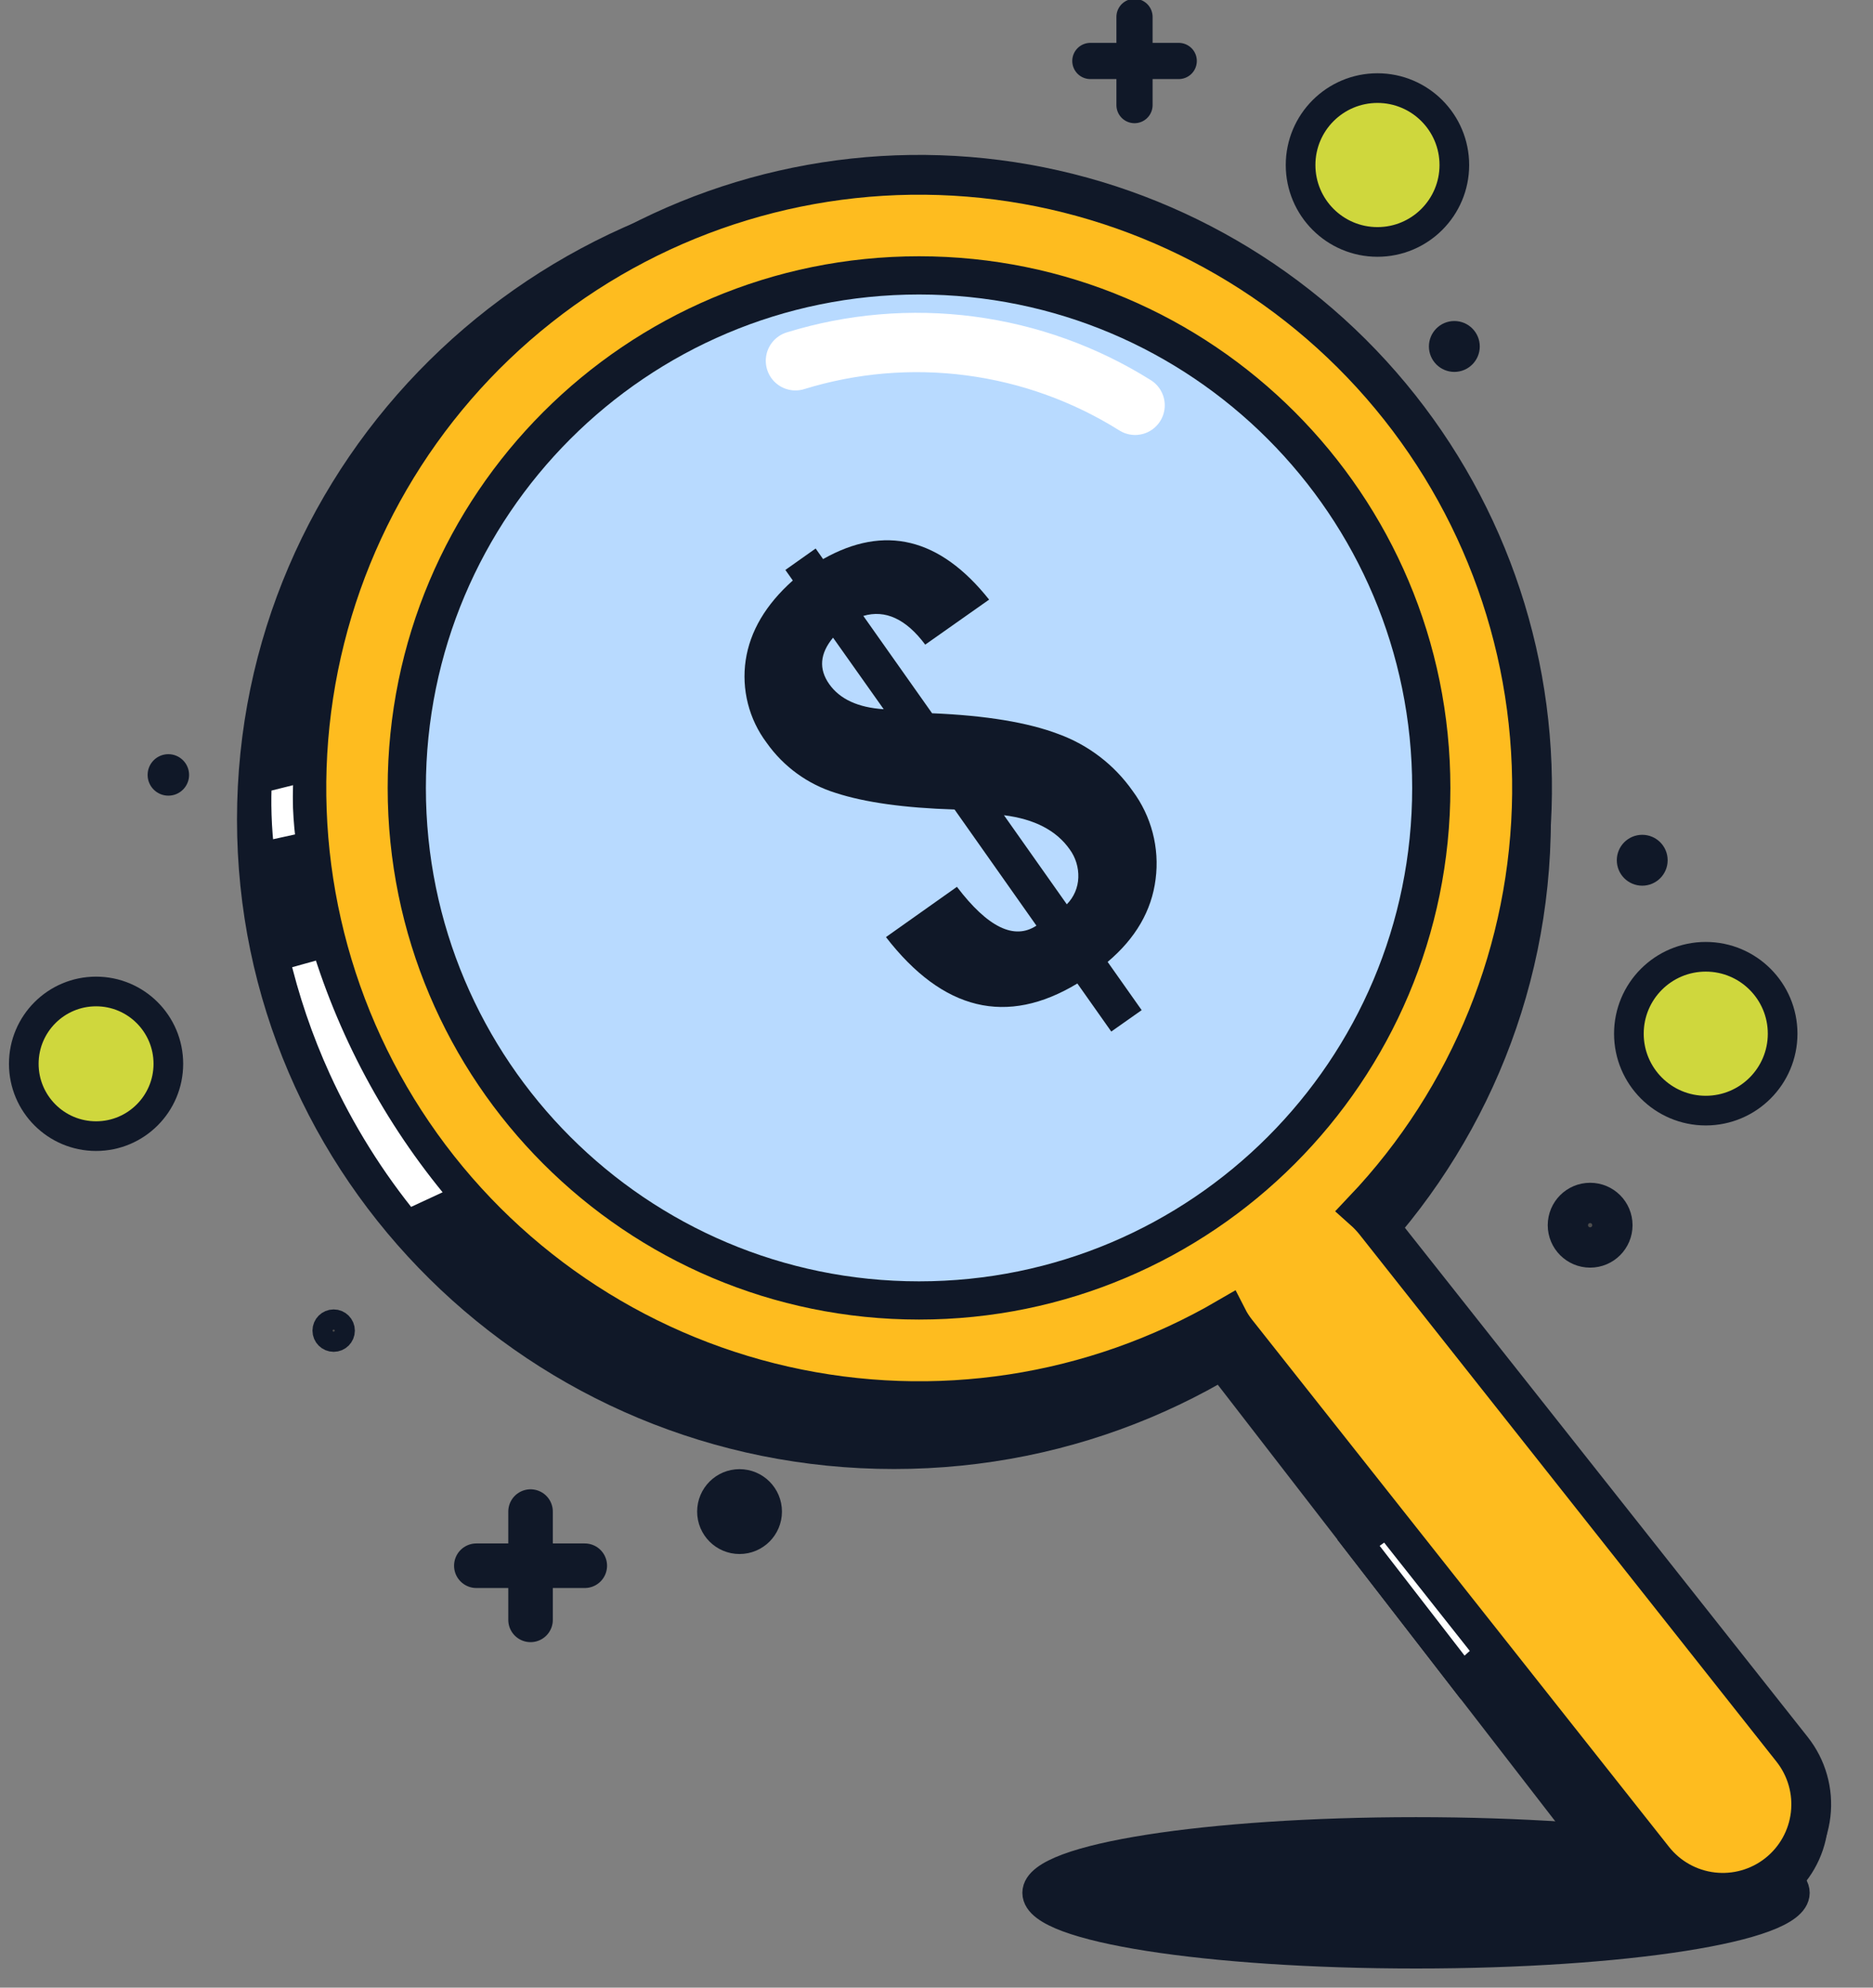
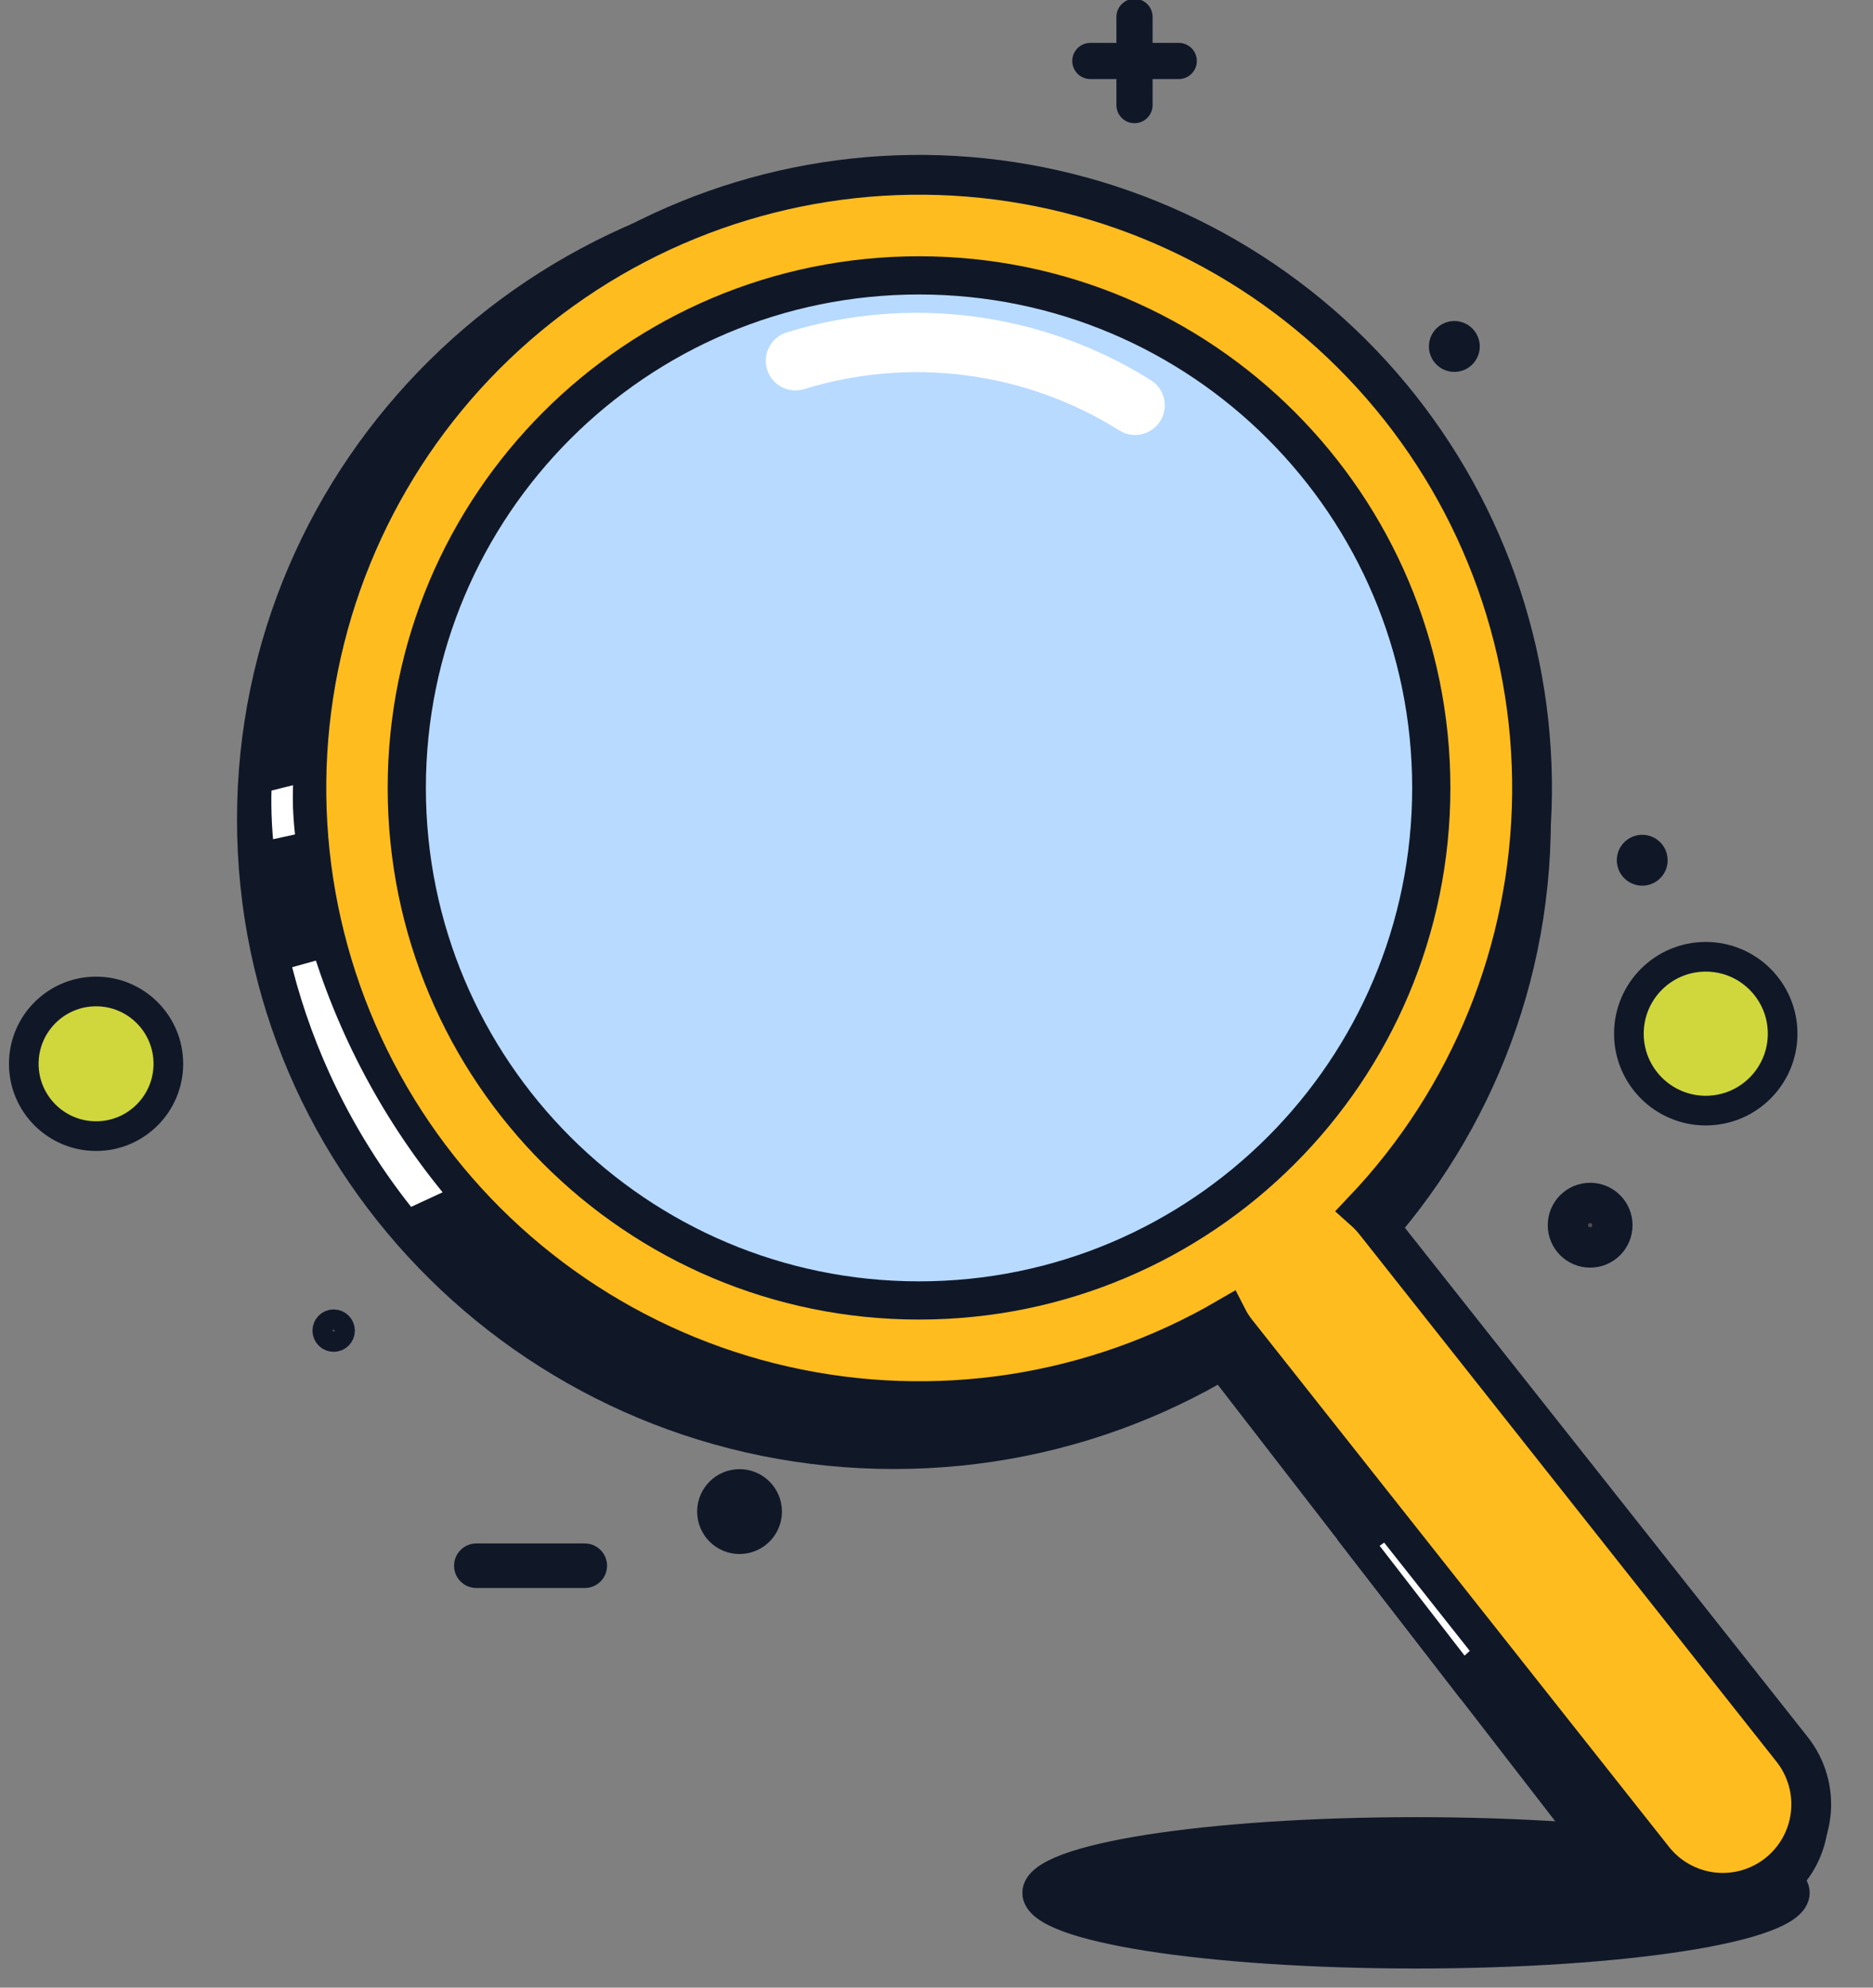
<svg xmlns="http://www.w3.org/2000/svg" width="165" height="175" viewBox="0 0 165 175" fill="none">
  <rect x="0" y="0" width="165" height="175" fill="#808080" stroke="none" />
  <g clip-path="url(#clip0_5_9181)">
    <path d="M124.743 171.866C143.095 171.866 157.973 169.532 157.973 166.653C157.973 163.774 143.095 161.44 124.743 161.44C106.39 161.44 91.513 163.774 91.513 166.653C91.513 169.532 106.39 171.866 124.743 171.866Z" fill="#101828" stroke="#101828" stroke-width="2.9" stroke-miterlimit="10" />
    <path d="M78.751 127.391C109.637 127.391 134.675 102.663 134.675 72.16C134.675 41.656 109.637 16.928 78.751 16.928C47.864 16.928 22.826 41.656 22.826 72.16C22.826 102.663 47.864 127.391 78.751 127.391Z" fill="#101828" stroke="#101828" stroke-width="3.895" stroke-miterlimit="10" />
    <path d="M103.648 115.089L118.398 103.68L158.086 154.993C159.389 156.678 159.97 158.812 159.7 160.925C159.43 163.038 158.331 164.957 156.646 166.26C155.544 167.113 154.284 167.741 152.939 168.107C151.594 168.473 150.19 168.57 148.807 168.393C147.424 168.217 146.09 167.769 144.88 167.077C143.67 166.385 142.609 165.461 141.756 164.358L103.648 115.089Z" fill="#101828" stroke="#101828" stroke-width="2.612" stroke-miterlimit="10" />
    <path d="M156.598 164.973C154.978 166.254 152.915 166.839 150.864 166.6C148.812 166.361 146.94 165.316 145.658 163.697L108.91 117.259C108.61 116.879 108.348 116.472 108.128 116.041C96.326 122.908 82.361 125.048 69.044 122.03C55.728 119.012 44.05 111.06 36.361 99.776C28.673 88.493 25.546 74.715 27.61 61.217C29.674 47.72 36.775 35.506 47.484 27.035C58.193 18.565 71.714 14.466 85.324 15.566C98.934 16.665 111.622 22.881 120.832 32.961C130.042 43.041 135.091 56.236 134.962 69.89C134.832 83.543 129.534 96.641 120.134 106.544C120.495 106.866 120.829 107.217 121.131 107.594L157.879 154.027C158.514 154.83 158.984 155.75 159.263 156.734C159.543 157.719 159.625 158.749 159.506 159.765C159.387 160.782 159.069 161.765 158.57 162.658C158.071 163.552 157.401 164.338 156.598 164.973Z" fill="#FEBC1F" stroke="#101828" stroke-width="3.504" stroke-miterlimit="10" />
    <path d="M80.961 114.498C105.883 114.498 126.087 94.294 126.087 69.372C126.087 44.449 105.883 24.246 80.961 24.246C56.038 24.246 35.835 44.449 35.835 69.372C35.835 94.294 56.038 114.498 80.961 114.498Z" fill="#B8DAFF" stroke="#101828" stroke-width="3.365" stroke-miterlimit="10" />
    <path d="M70.073 31.764C75.05 30.228 80.299 29.783 85.463 30.46C90.626 31.137 95.584 32.919 99.996 35.685" stroke="white" stroke-width="5.224" stroke-miterlimit="10" stroke-linecap="round" />
-     <path d="M46.738 133.086V142.62" stroke="#101828" stroke-width="3.923" stroke-miterlimit="10" stroke-linecap="round" />
    <path d="M41.962 137.853H51.516" stroke="#101828" stroke-width="3.923" stroke-miterlimit="10" stroke-linecap="round" />
    <path d="M99.943 1.489V9.253" stroke="#101828" stroke-width="3.188" stroke-miterlimit="10" stroke-linecap="round" />
    <path d="M96.054 5.368H103.839" stroke="#101828" stroke-width="3.188" stroke-miterlimit="10" stroke-linecap="round" />
    <path d="M8.464 100.03C11.98 100.03 14.831 97.179 14.831 93.662C14.831 90.145 11.98 87.294 8.464 87.294C4.947 87.294 2.096 90.145 2.096 93.662C2.096 97.179 4.947 100.03 8.464 100.03Z" fill="#CFD73D" stroke="#101828" stroke-width="2.612" stroke-miterlimit="10" />
-     <path d="M14.831 69.398C15.477 69.398 16.002 68.874 16.002 68.228C16.002 67.581 15.477 67.057 14.831 67.057C14.184 67.057 13.66 67.581 13.66 68.228C13.66 68.874 14.184 69.398 14.831 69.398Z" fill="#101828" stroke="#101828" stroke-width="1.311" stroke-miterlimit="10" />
    <path d="M144.671 76.91C145.317 76.91 145.841 76.386 145.841 75.74C145.841 75.093 145.317 74.569 144.671 74.569C144.024 74.569 143.5 75.093 143.5 75.74C143.5 76.386 144.024 76.91 144.671 76.91Z" fill="#101828" stroke="#101828" stroke-width="2.138" stroke-miterlimit="10" stroke-linecap="round" />
    <path d="M128.119 31.675C128.765 31.675 129.29 31.151 129.29 30.504C129.29 29.857 128.765 29.333 128.119 29.333C127.472 29.333 126.948 29.857 126.948 30.504C126.948 31.151 127.472 31.675 128.119 31.675Z" fill="#101828" stroke="#101828" stroke-width="2.138" stroke-miterlimit="10" stroke-linecap="round" />
-     <path d="M121.346 21.301C125.086 21.301 128.118 18.27 128.118 14.529C128.118 10.789 125.086 7.757 121.346 7.757C117.606 7.757 114.574 10.789 114.574 14.529C114.574 18.27 117.606 21.301 121.346 21.301Z" fill="#CFD73D" stroke="#101828" stroke-width="2.612" stroke-miterlimit="10" />
    <path d="M150.267 97.783C154.007 97.783 157.039 94.751 157.039 91.011C157.039 87.27 154.007 84.239 150.267 84.239C146.527 84.239 143.495 87.27 143.495 91.011C143.495 94.751 146.527 97.783 150.267 97.783Z" fill="#CFD73D" stroke="#101828" stroke-width="2.612" stroke-miterlimit="10" />
    <path d="M140.082 109.647C141.062 109.647 141.856 108.852 141.856 107.872C141.856 106.892 141.062 106.098 140.082 106.098C139.102 106.098 138.308 106.892 138.308 107.872C138.308 108.852 139.102 109.647 140.082 109.647Z" fill="#4D4D4D" stroke="#101828" stroke-width="3.923" stroke-miterlimit="10" stroke-linecap="round" />
    <path d="M65.149 134.861C66.129 134.861 66.924 134.067 66.924 133.087C66.924 132.107 66.129 131.312 65.149 131.312C64.169 131.312 63.375 132.107 63.375 133.087C63.375 134.067 64.169 134.861 65.149 134.861Z" fill="#101828" stroke="#101828" stroke-width="3.923" stroke-miterlimit="10" stroke-linecap="round" />
    <path d="M29.394 118.041C29.884 118.041 30.281 117.644 30.281 117.154C30.281 116.664 29.884 116.267 29.394 116.267C28.904 116.267 28.507 116.664 28.507 117.154C28.507 117.644 28.904 118.041 29.394 118.041Z" fill="#4D4D4D" stroke="#101828" stroke-width="1.961" stroke-miterlimit="10" stroke-linecap="round" />
    <path d="M24.17 84.239L28.695 82.979C31.219 91.247 35.44 98.898 41.09 105.442L35.84 107.873C32.641 103.979 29.961 99.688 27.866 95.105C26.274 91.616 25.036 87.975 24.17 84.239Z" fill="white" stroke="#101828" stroke-width="2.612" stroke-miterlimit="10" />
    <path d="M27.189 67.482L22.685 68.605C22.633 69.576 22.617 70.621 22.654 71.755C22.691 72.984 22.79 74.211 22.953 75.43L27.394 74.459C27.23 73.341 27.125 72.216 27.079 71.088C27.045 69.885 27.081 68.681 27.189 67.482Z" fill="white" stroke="#101828" stroke-width="2.538" stroke-miterlimit="10" />
    <path d="M122.192 134.037L119.672 135.821L128.848 147.68L131.263 145.502L122.192 134.037Z" fill="white" stroke="#101828" stroke-width="2.612" stroke-miterlimit="10" />
-     <path d="M97.896 90.822L94.909 86.591C88.683 90.349 83.063 88.988 78.047 82.506L84.3 78.081C87.012 81.647 89.347 82.786 91.303 81.498L84.09 71.272C79.68 71.136 76.191 70.649 73.622 69.813C71.162 69.053 69.023 67.501 67.538 65.398C66.765 64.369 66.203 63.197 65.886 61.95C65.569 60.703 65.502 59.405 65.69 58.132C66.075 55.574 67.459 53.233 69.842 51.108L69.186 50.179L71.853 48.294L72.509 49.224C77.927 46.158 82.802 47.348 87.135 52.793L81.507 56.757C79.817 54.499 77.999 53.656 76.053 54.227L82.111 62.799C86.828 62.992 90.545 63.604 93.261 64.636C95.892 65.598 98.165 67.342 99.776 69.634C101.435 71.865 102.161 74.653 101.802 77.409C101.452 80.181 100.044 82.608 97.576 84.69L100.574 88.937L97.896 90.822ZM77.848 62.442L73.386 56.143C72.224 57.542 72.112 58.906 73.05 60.232C73.988 61.559 75.587 62.295 77.848 62.442ZM88.442 71.776L93.98 79.619C94.603 78.991 94.965 78.151 94.993 77.267C95.026 76.376 94.758 75.499 94.232 74.779C93.056 73.113 91.126 72.112 88.442 71.776Z" fill="#101828" />
  </g>
  <defs>
    <clipPath id="clip0_5_9181">
      <rect width="165" height="175" fill="white" />
    </clipPath>
  </defs>
</svg>